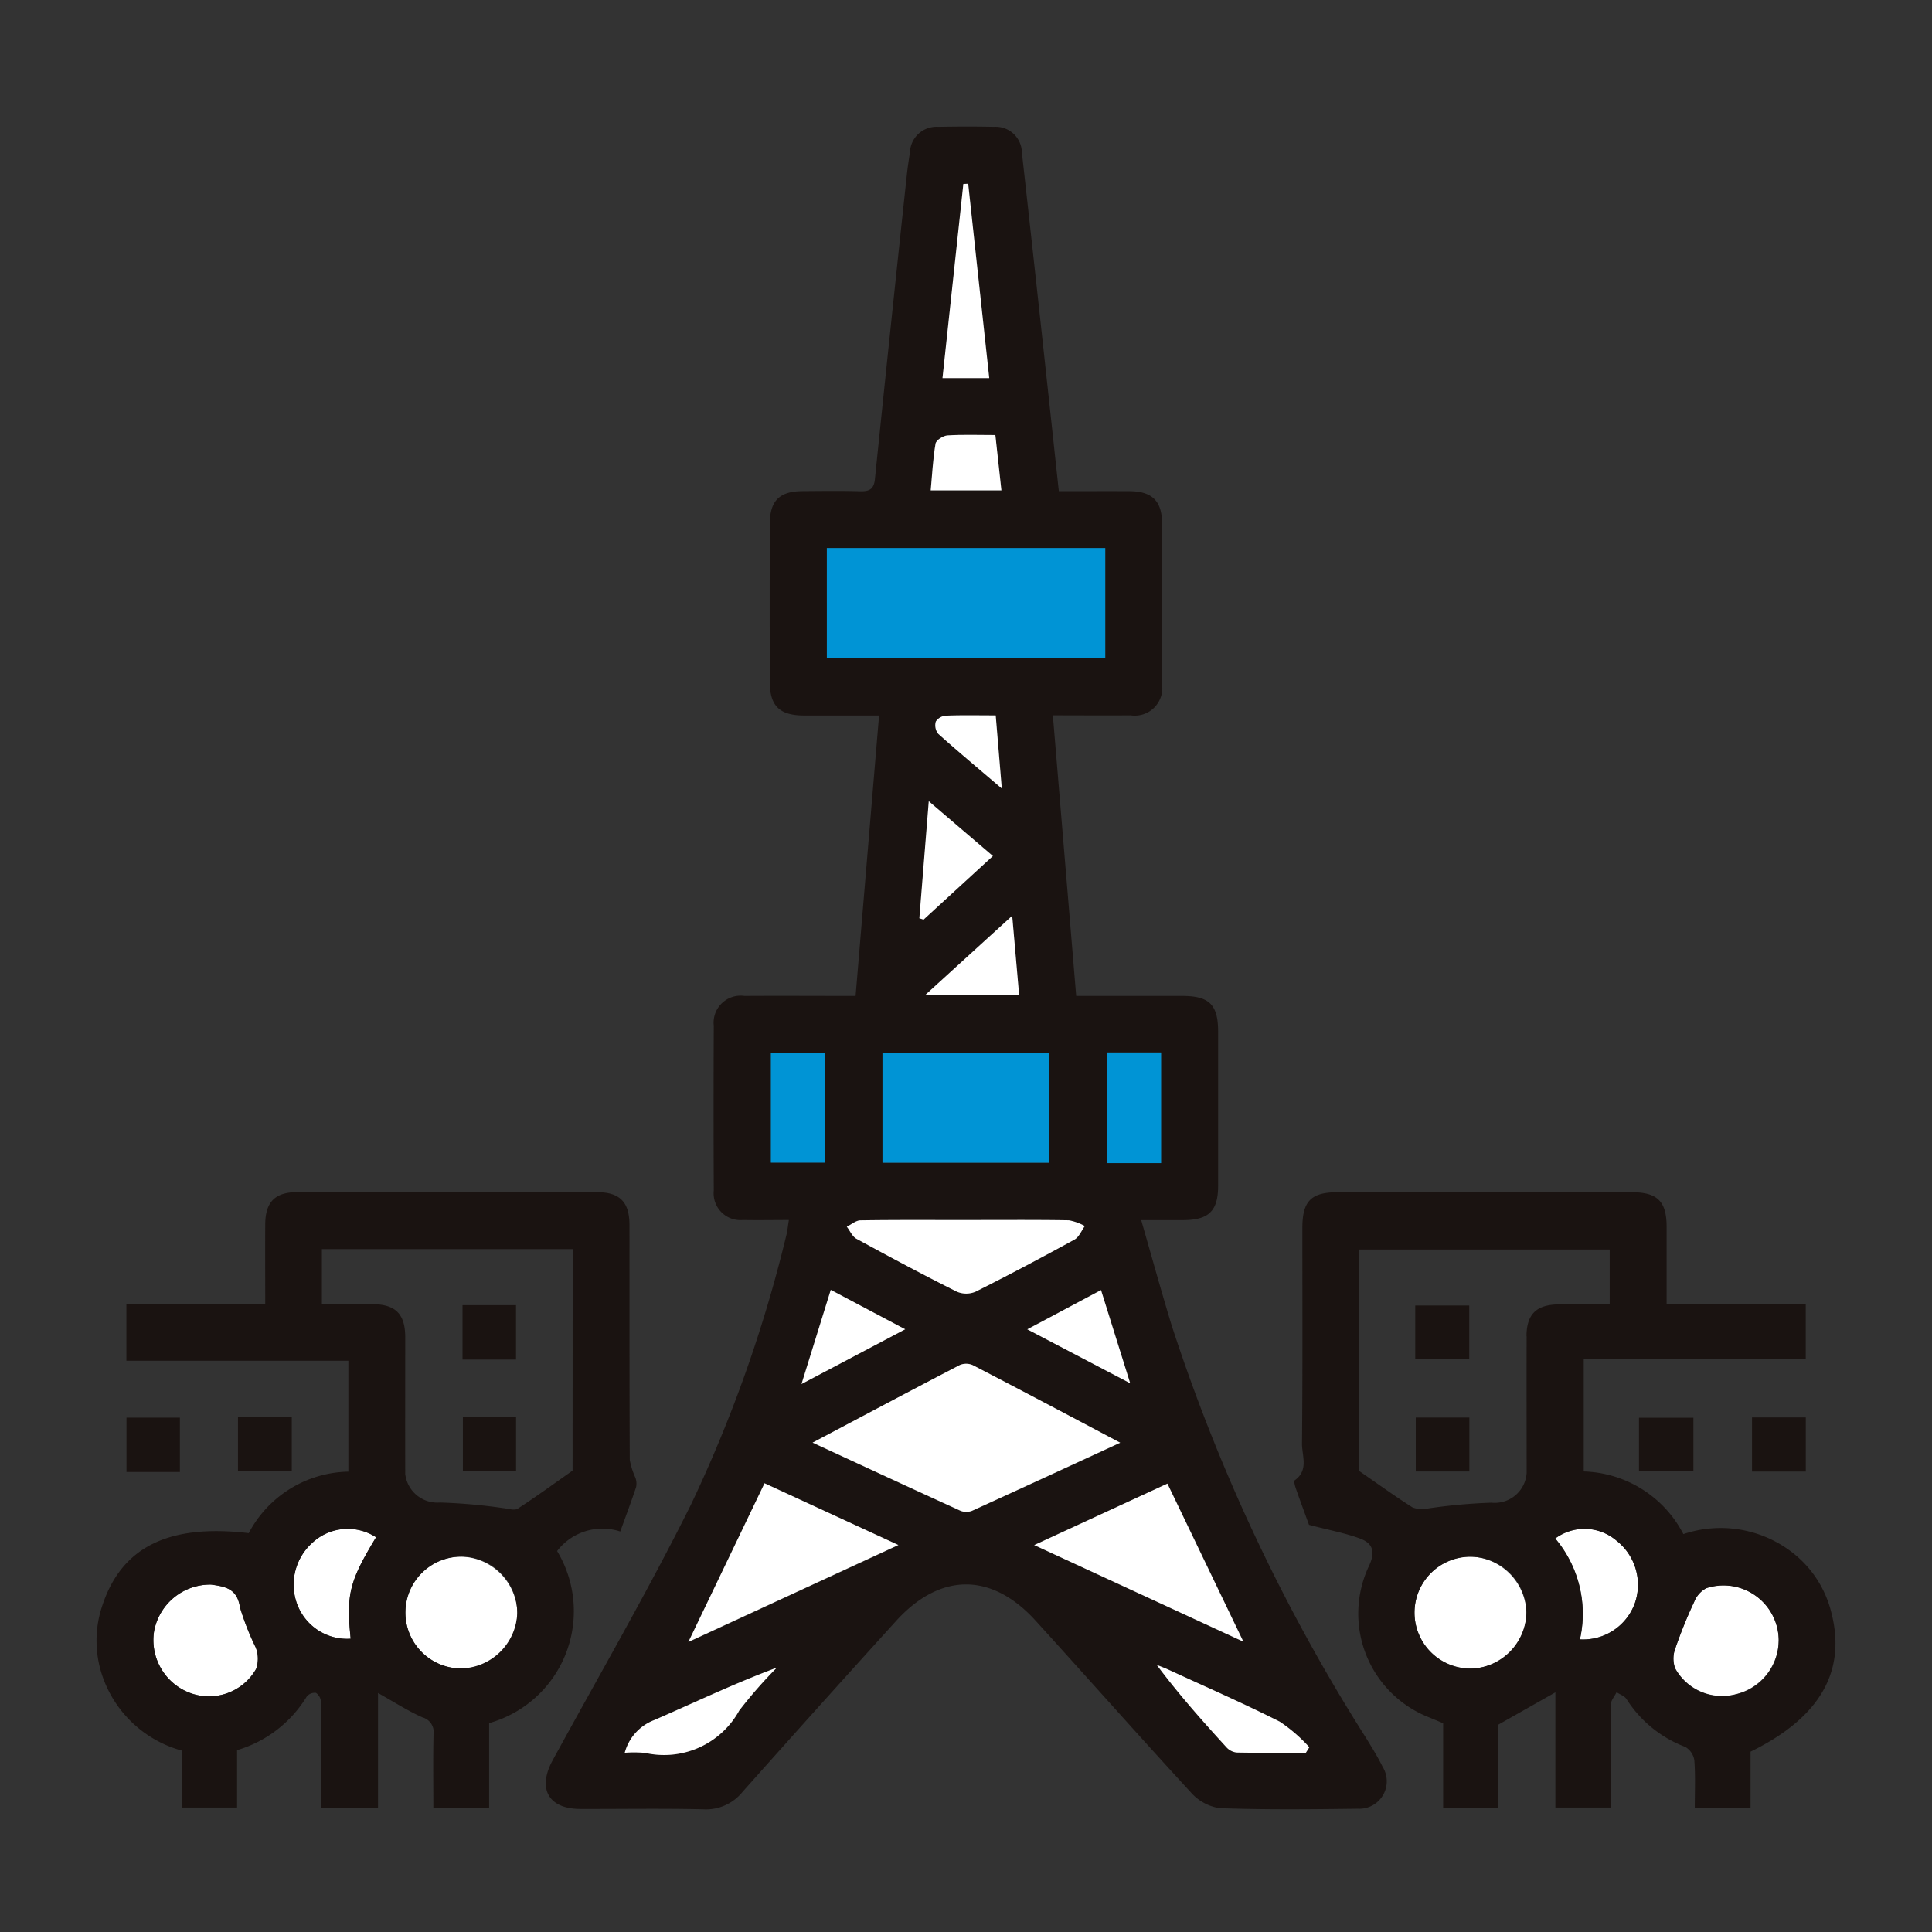
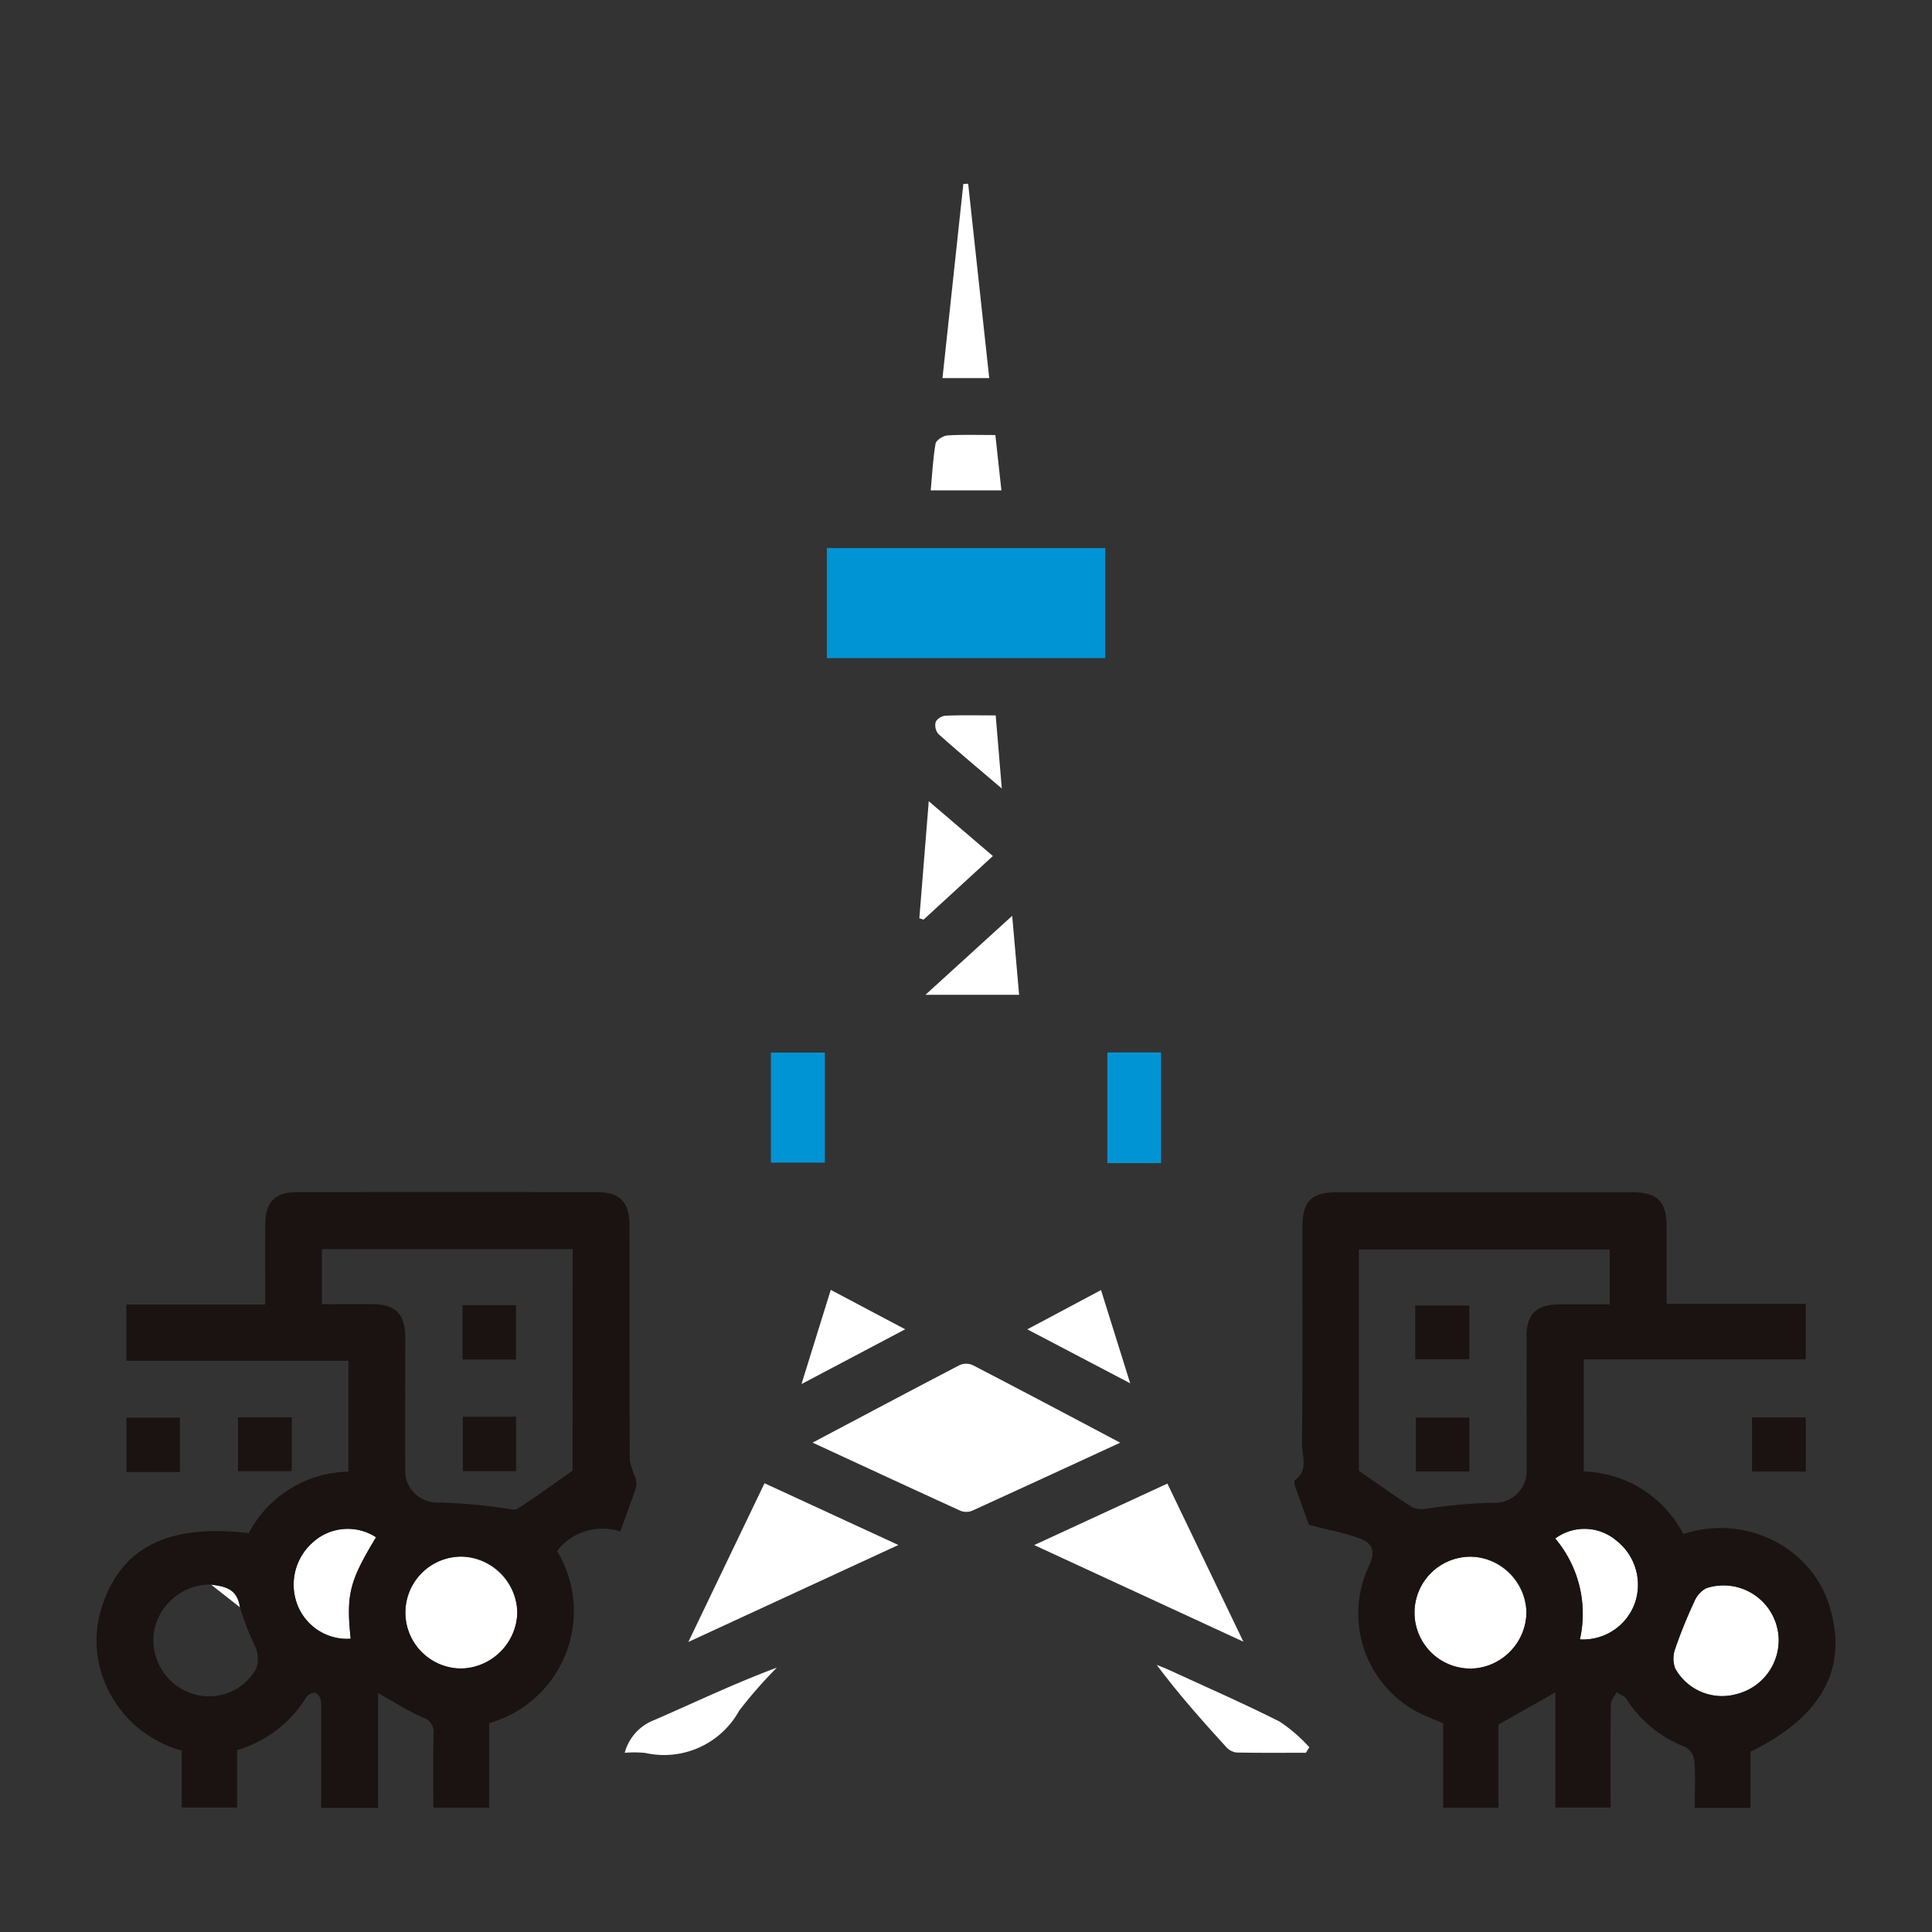
<svg xmlns="http://www.w3.org/2000/svg" width="80" height="80" viewBox="0 0 80 80">
  <rect x="0" y="0" width="80" height="80" fill="#333333" stroke="none" />
  <g id="_pc_sp_alt_" data-name="【pc・sp】&lt;alt=&quot;&quot;&gt;" transform="translate(4 5.24)">
    <g id="グループ_2311" data-name="グループ 2311">
-       <path id="パス_15913" data-name="パス 15913" d="M106.043,45.278c-.694,0-1.3.012-1.9,0a1.111,1.111,0,0,1-1.207-1.225q-.016-3.41,0-6.82A1.118,1.118,0,0,1,104.208,36c1.5-.01,3,0,4.6,0l.972-11.613c-1.081,0-2.09,0-3.1,0S105.257,24,105.255,23q-.007-3.265,0-6.53c0-.971.394-1.367,1.352-1.374.8-.006,1.6-.017,2.394.005.379.01.564-.085.607-.5q.646-6.305,1.323-12.607c.033-.312.082-.623.128-.933a1.1,1.1,0,0,1,1.165-1.05c.774-.014,1.548-.017,2.321,0a1.084,1.084,0,0,1,1.149,1.065q.514,4.607,1.011,9.217c.172,1.579.341,3.158.519,4.805,1.015,0,1.976-.005,2.937,0,.92.007,1.333.408,1.336,1.318q.01,3.337,0,6.675A1.139,1.139,0,0,1,120.2,24.38c-1.036.009-2.073,0-3.223,0L117.943,36c1.509,0,2.954,0,4.4,0,1.111,0,1.475.364,1.477,1.47q0,3.192,0,6.385c0,1.049-.384,1.423-1.447,1.428-.53,0-1.06,0-1.738,0,.432,1.5.824,2.922,1.254,4.337a75.3,75.3,0,0,0,8.058,17.107c.238.392.484.782.685,1.193a1.137,1.137,0,0,1-1.028,1.735c-1.91.024-3.822.046-5.729-.024a1.979,1.979,0,0,1-1.194-.663c-2.161-2.348-4.274-4.74-6.42-7.1-1.823-2.007-3.952-2-5.782.019q-3.192,3.519-6.35,7.069a1.946,1.946,0,0,1-1.636.723c-1.692-.04-3.385-.01-5.077-.014-1.328,0-1.794-.839-1.15-2.018,1.919-3.514,3.931-6.981,5.715-10.563a57.055,57.055,0,0,0,3.956-11.159c.048-.185.065-.378.107-.638m1.575-23.266h11.528V17.454H107.618ZM107.025,54.5c2.112.977,4.119,1.909,6.133,2.826a.646.646,0,0,0,.477,0c2.017-.916,4.027-1.847,6.135-2.819-2.094-1.105-4.094-2.166-6.1-3.209a.676.676,0,0,0-.54-.008c-2.007,1.043-4,2.106-6.1,3.215m2.9-11.591h6.9V38.356h-6.9Zm-8.039,19.846,8.7-4.017-5.542-2.557-3.155,6.574m22.981-.014-3.144-6.543L116.2,58.739l8.659,4M113.435,45.278c-1.473,0-2.947-.01-4.42.012-.191,0-.379.171-.569.263.131.171.226.409.4.5,1.375.751,2.758,1.488,4.157,2.191a.989.989,0,0,0,.776,0c1.379-.692,2.742-1.415,4.095-2.158.188-.1.288-.37.428-.56a2.213,2.213,0,0,0-.664-.238c-1.4-.022-2.8-.011-4.2-.011M105.3,42.9h2.235V38.346H105.3Zm13.933.02h2.224V38.34h-2.224Zm-4.887-32.506-.872-8.047-.2.008c-.286,2.665-.573,5.33-.864,8.039Zm13.106,56.921.143-.227a6.514,6.514,0,0,0-1.223-1.059c-1.5-.759-3.05-1.435-4.581-2.14-.169-.078-.343-.142-.515-.213.918,1.229,1.9,2.327,2.888,3.413a.671.671,0,0,0,.423.217c.955.019,1.911.01,2.866.01m-28.2,0a4.778,4.778,0,0,1,.853.007,3.553,3.553,0,0,0,3.887-1.753,18.911,18.911,0,0,1,1.559-1.78c-1.762.653-3.406,1.447-5.079,2.172a2,2,0,0,0-1.22,1.355m12.2-34.556.176.055,2.869-2.633-2.655-2.269c-.14,1.746-.265,3.3-.39,4.847M110.861,49.8l-3.082-1.631-1.212,3.9,4.294-2.268m8.109-1.623L115.917,49.8l4.261,2.234-1.208-3.86m-3.678-15.5L111.7,35.951h3.878c-.094-1.07-.183-2.09-.286-3.271m-.7-19.906c-.739,0-1.365-.025-1.987.016-.177.012-.464.2-.489.339-.109.628-.14,1.268-.2,1.935h2.927l-.25-2.29m.014,11.609c-.755,0-1.4-.015-2.051.011a.553.553,0,0,0-.425.243.567.567,0,0,0,.1.509c.814.73,1.655,1.431,2.632,2.264l-.252-3.027" transform="translate(-77.38 0)" fill="#1a1311" />
      <rect id="長方形_1768" data-name="長方形 1768" width="11.528" height="4.558" transform="translate(30.238 17.454)" fill="#0094d5" />
      <path id="パス_15914" data-name="パス 15914" d="M152.988,267.642c2.1-1.11,4.094-2.172,6.1-3.215a.676.676,0,0,1,.54.008c2.01,1.043,4.009,2.1,6.1,3.209-2.108.972-4.118,1.9-6.135,2.819a.647.647,0,0,1-.477,0c-2.014-.917-4.021-1.849-6.133-2.826" transform="translate(-123.343 -213.145)" fill="#fff" />
-       <rect id="長方形_1769" data-name="長方形 1769" width="6.902" height="4.549" transform="translate(32.541 38.356)" fill="#0094d5" />
      <path id="パス_15915" data-name="パス 15915" d="M126.446,296.487l3.155-6.574,5.542,2.557-8.7,4.017" transform="translate(-101.944 -233.735)" fill="#fff" />
      <path id="パス_15916" data-name="パス 15916" d="M209.017,296.546l-8.66-4L205.872,290l3.145,6.543" transform="translate(-161.533 -233.808)" fill="#fff" />
-       <path id="パス_15917" data-name="パス 15917" d="M165.314,233.657c1.4,0,2.8-.011,4.2.011a2.211,2.211,0,0,1,.664.238c-.14.191-.24.457-.428.56-1.352.743-2.716,1.466-4.095,2.158a.989.989,0,0,1-.776,0c-1.4-.7-2.782-1.441-4.157-2.191-.173-.094-.268-.332-.4-.5.19-.092.378-.26.569-.263,1.473-.022,2.947-.012,4.42-.012" transform="translate(-129.258 -188.378)" fill="#fff" />
      <rect id="長方形_1770" data-name="長方形 1770" width="2.235" height="4.556" transform="translate(27.921 38.346)" fill="#0094d5" />
      <rect id="長方形_1771" data-name="長方形 1771" width="2.224" height="4.582" transform="translate(41.854 38.34)" fill="#0094d5" />
      <path id="パス_15918" data-name="パス 15918" d="M182.7,20.275h-1.941l.864-8.039.2-.008.872,8.047" transform="translate(-145.733 -9.859)" fill="#fff" />
      <path id="パス_15919" data-name="パス 15919" d="M232.712,332.363c-.955,0-1.911.009-2.866-.01a.671.671,0,0,1-.423-.217c-.991-1.086-1.97-2.183-2.888-3.413.172.071.347.135.515.213,1.531.706,3.077,1.381,4.581,2.14a6.535,6.535,0,0,1,1.224,1.059l-.143.227" transform="translate(-182.638 -265.025)" fill="#fff" />
      <path id="パス_15920" data-name="パス 15920" d="M112.857,332.843a2,2,0,0,1,1.22-1.355c1.673-.725,3.317-1.518,5.079-2.172a18.942,18.942,0,0,0-1.559,1.78,3.553,3.553,0,0,1-3.887,1.753,4.761,4.761,0,0,0-.853-.007" transform="translate(-90.988 -265.503)" fill="#fff" />
      <path id="パス_15921" data-name="パス 15921" d="M175.815,149.02c.125-1.55.249-3.1.39-4.847l2.655,2.269-2.869,2.633-.176-.055" transform="translate(-141.747 -116.236)" fill="#fff" />
      <path id="パス_15922" data-name="パス 15922" d="M154.923,250.228l-4.294,2.268,1.212-3.9,3.081,1.631" transform="translate(-121.441 -200.425)" fill="#fff" />
      <path id="パス_15923" data-name="パス 15923" d="M201.934,248.635l1.208,3.86-4.261-2.234,3.053-1.626" transform="translate(-160.343 -200.456)" fill="#fff" />
      <path id="パス_15924" data-name="パス 15924" d="M180.709,168.653c.1,1.18.192,2.2.286,3.271h-3.878l3.592-3.271" transform="translate(-142.796 -135.972)" fill="#fff" />
      <path id="パス_15925" data-name="パス 15925" d="M180.92,65.891l.25,2.29h-2.927c.062-.666.093-1.307.2-1.935.025-.142.312-.327.489-.339.622-.041,1.248-.016,1.987-.016" transform="translate(-143.704 -53.117)" fill="#fff" />
      <path id="パス_15926" data-name="パス 15926" d="M181.732,125.815l.252,3.027c-.977-.833-1.817-1.534-2.632-2.264a.567.567,0,0,1-.1-.509.553.553,0,0,1,.425-.243c.647-.026,1.3-.011,2.051-.011" transform="translate(-144.502 -101.432)" fill="#fff" />
      <path id="パス_15927" data-name="パス 15927" d="M70.626,307.949a2.317,2.317,0,1,1-2.281-2.352,2.387,2.387,0,0,1,2.281,2.352" transform="translate(-53.204 -246.379)" fill="#fff" />
-       <path id="パス_15928" data-name="パス 15928" d="M14.469,311.555c.582.08,1.086.16,1.2.945a11.063,11.063,0,0,0,.653,1.662,1.274,1.274,0,0,1,.015.887,2.245,2.245,0,0,1-2.812.965,2.338,2.338,0,0,1-1.416-2.51,2.365,2.365,0,0,1,2.36-1.948" transform="translate(-9.732 -251.182)" fill="#fff" />
+       <path id="パス_15928" data-name="パス 15928" d="M14.469,311.555c.582.08,1.086.16,1.2.945" transform="translate(-9.732 -251.182)" fill="#fff" />
      <path id="パス_15929" data-name="パス 15929" d="M45.518,300.023c-1.105,1.825-1.241,2.366-1.051,4.2a2.207,2.207,0,0,1-2.2-1.385,2.324,2.324,0,0,1,.6-2.578,2.15,2.15,0,0,1,2.65-.24" transform="translate(-33.944 -241.608)" fill="#fff" />
      <path id="パス_15930" data-name="パス 15930" d="M286.256,307.887a2.317,2.317,0,1,1-2.337-2.3,2.389,2.389,0,0,1,2.337,2.3" transform="translate(-227.051 -246.373)" fill="#fff" />
      <path id="パス_15931" data-name="パス 15931" d="M341.317,314.011a2.31,2.31,0,0,1-1.76,2.2,2.217,2.217,0,0,1-2.523-1.068,1.187,1.187,0,0,1,.006-.83,19.262,19.262,0,0,1,.78-1.925,1.1,1.1,0,0,1,.5-.569,2.291,2.291,0,0,1,3,2.187" transform="translate(-271.667 -251.302)" fill="#fff" />
      <path id="パス_15932" data-name="パス 15932" d="M312.725,304.217a4.828,4.828,0,0,0-1.022-4.179,2.04,2.04,0,0,1,2.53.082,2.324,2.324,0,0,1,.771,2.59,2.28,2.28,0,0,1-2.279,1.507" transform="translate(-251.303 -241.575)" fill="#fff" />
      <path id="パス_15933" data-name="パス 15933" d="M22.312,239.521a3.165,3.165,0,0,1-.235-.743c-.016-3.239-.008-6.479-.012-9.718,0-.962-.4-1.365-1.359-1.366q-6.2-.005-12.4,0c-.917,0-1.317.408-1.323,1.329-.007,1.081,0,2.162,0,3.322H1.234v2.331h9.191v4.592A4.763,4.763,0,0,0,6.3,241.814c-3.309-.391-5.257.571-6.058,2.984a4.53,4.53,0,0,0,.067,3.12,4.815,4.815,0,0,0,3.217,2.9v2.357H5.817V250.8A5.048,5.048,0,0,0,8.7,248.584a.428.428,0,0,1,.384-.156.49.49,0,0,1,.207.374c.025.458.01.918.01,1.377v3.011h2.352v-4.756c.67.375,1.236.741,1.844,1.011a.625.625,0,0,1,.455.687c-.024,1.008-.008,2.017-.008,3.049h2.31v-3.5a4.817,4.817,0,0,0,2.814-7.126,2.363,2.363,0,0,1,2.616-.809c.225-.623.452-1.227.656-1.839a.725.725,0,0,0-.03-.39M6.606,247.436a2.245,2.245,0,0,1-2.812.965,2.337,2.337,0,0,1-1.416-2.51,2.363,2.363,0,0,1,2.359-1.947c.582.079,1.086.16,1.2.944a11.061,11.061,0,0,0,.653,1.662,1.274,1.274,0,0,1,.015.887m3.917-1.249a2.207,2.207,0,0,1-2.2-1.385,2.323,2.323,0,0,1,.6-2.578,2.15,2.15,0,0,1,2.649-.24c-1.105,1.825-1.241,2.366-1.051,4.2m4.544,1.232a2.317,2.317,0,1,1,2.354-2.281,2.382,2.382,0,0,1-2.354,2.281m4.645-8.192c-.785.551-1.514,1.085-2.271,1.575-.135.087-.388,0-.585-.021a23.46,23.46,0,0,0-2.632-.233,1.339,1.339,0,0,1-1.441-1.18c-.005-1.886,0-3.772,0-5.658,0-.969-.4-1.367-1.351-1.375-.675-.006-1.349,0-2.1,0v-2.281H19.713Z" transform="translate(0 -183.57)" fill="#1a1311" />
      <rect id="長方形_1772" data-name="長方形 1772" width="2.211" height="2.25" transform="translate(1.238 53.462)" fill="#1a1311" />
      <rect id="長方形_1773" data-name="長方形 1773" width="2.228" height="2.23" transform="translate(5.854 53.446)" fill="#1a1311" />
      <rect id="長方形_1774" data-name="長方形 1774" width="2.202" height="2.254" transform="translate(15.167 53.424)" fill="#1a1311" />
      <rect id="長方形_1775" data-name="長方形 1775" width="2.215" height="2.253" transform="translate(15.152 48.804)" fill="#1a1311" />
      <path id="パス_15934" data-name="パス 15934" d="M278.178,245.106a4.5,4.5,0,0,0-1.688-2.544,4.847,4.847,0,0,0-4.439-.706,4.8,4.8,0,0,0-4.126-2.594v-4.642h9.193v-2.3h-5.761c0-1.116,0-2.153,0-3.19,0-1.053-.382-1.43-1.442-1.43q-6.09,0-12.181,0c-1.1,0-1.46.367-1.46,1.483,0,2.973.014,5.947-.015,8.92-.005.505.287,1.108-.3,1.524-.044.031.006.227.044.335.206.588.423,1.172.546,1.51.875.229,1.52.345,2.124.572.528.2.631.555.357,1.137a4.612,4.612,0,0,0,2.463,6.252l.611.253v3.5h2.288v-3.442l2.359-1.335v4.769h2.286c0-1.46-.009-2.862.011-4.263,0-.172.154-.341.237-.512.141.094.33.157.414.288a4.963,4.963,0,0,0,2.43,1.977.77.77,0,0,1,.376.56c.048.643.018,1.292.018,1.964h2.309v-2.327c2.866-1.4,3.972-3.317,3.348-5.752m-14.926,2.317a2.318,2.318,0,1,1,2.3-2.337,2.382,2.382,0,0,1-2.3,2.337m2.307-13.762c-.007,1.886,0,3.772,0,5.659a1.324,1.324,0,0,1-1.46,1.228,23.565,23.565,0,0,0-2.632.24,1.117,1.117,0,0,1-.634-.045c-.725-.459-1.422-.965-2.221-1.517v-9.161H269v2.273c-.726,0-1.421-.005-2.115,0-.921.009-1.327.406-1.33,1.322m4.488,11.045a2.28,2.28,0,0,1-2.279,1.507,4.829,4.829,0,0,0-1.022-4.179,2.04,2.04,0,0,1,2.53.082,2.325,2.325,0,0,1,.771,2.59m4.189,3.78a2.217,2.217,0,0,1-2.523-1.068,1.188,1.188,0,0,1,.006-.83,19.282,19.282,0,0,1,.78-1.925,1.1,1.1,0,0,1,.5-.569,2.284,2.284,0,1,1,1.238,4.392" transform="translate(-206.346 -183.572)" fill="#1a1311" />
-       <rect id="長方形_1776" data-name="長方形 1776" width="2.253" height="2.216" transform="translate(63.867 53.466)" fill="#1a1311" />
      <rect id="長方形_1777" data-name="長方形 1777" width="2.227" height="2.24" transform="translate(68.547 53.454)" fill="#1a1311" />
      <rect id="長方形_1778" data-name="長方形 1778" width="2.236" height="2.224" transform="translate(54.603 48.819)" fill="#1a1311" />
      <rect id="長方形_1779" data-name="長方形 1779" width="2.219" height="2.233" transform="translate(54.624 53.458)" fill="#1a1311" />
    </g>
    <rect id="長方形_2126" data-name="長方形 2126" width="80" height="80" transform="translate(-4 -5.24)" fill="none" />
  </g>
</svg>